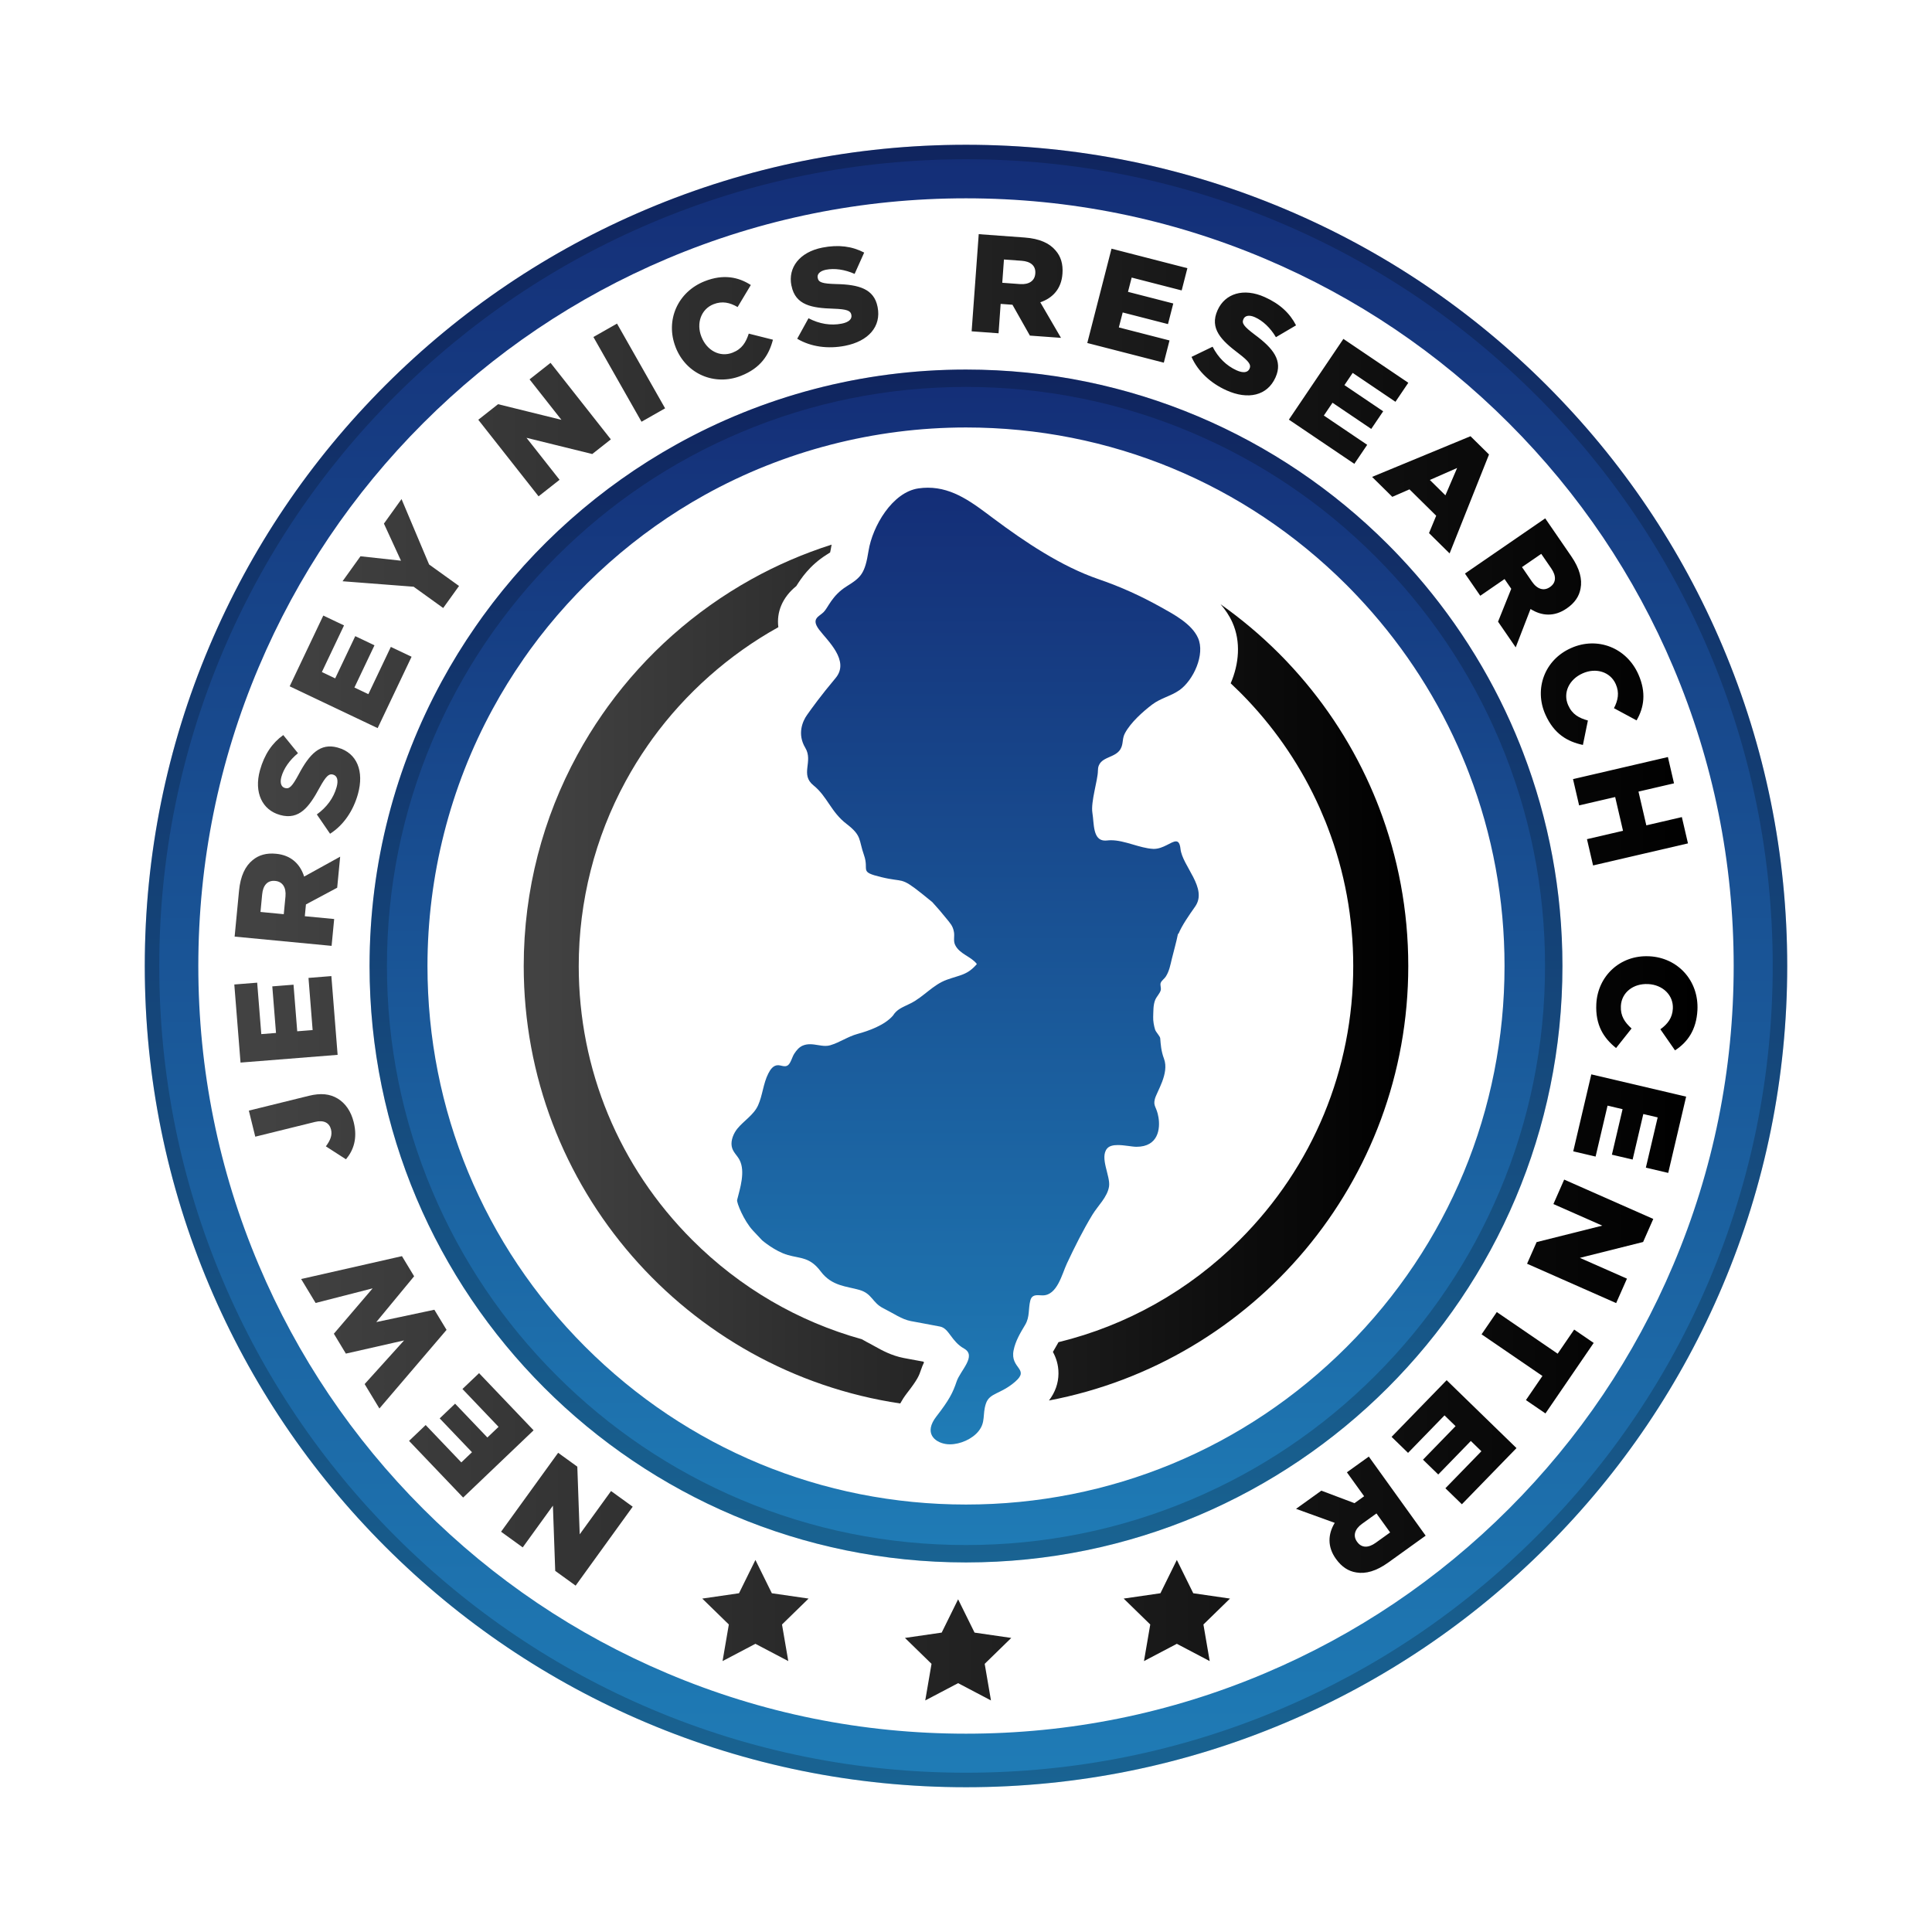
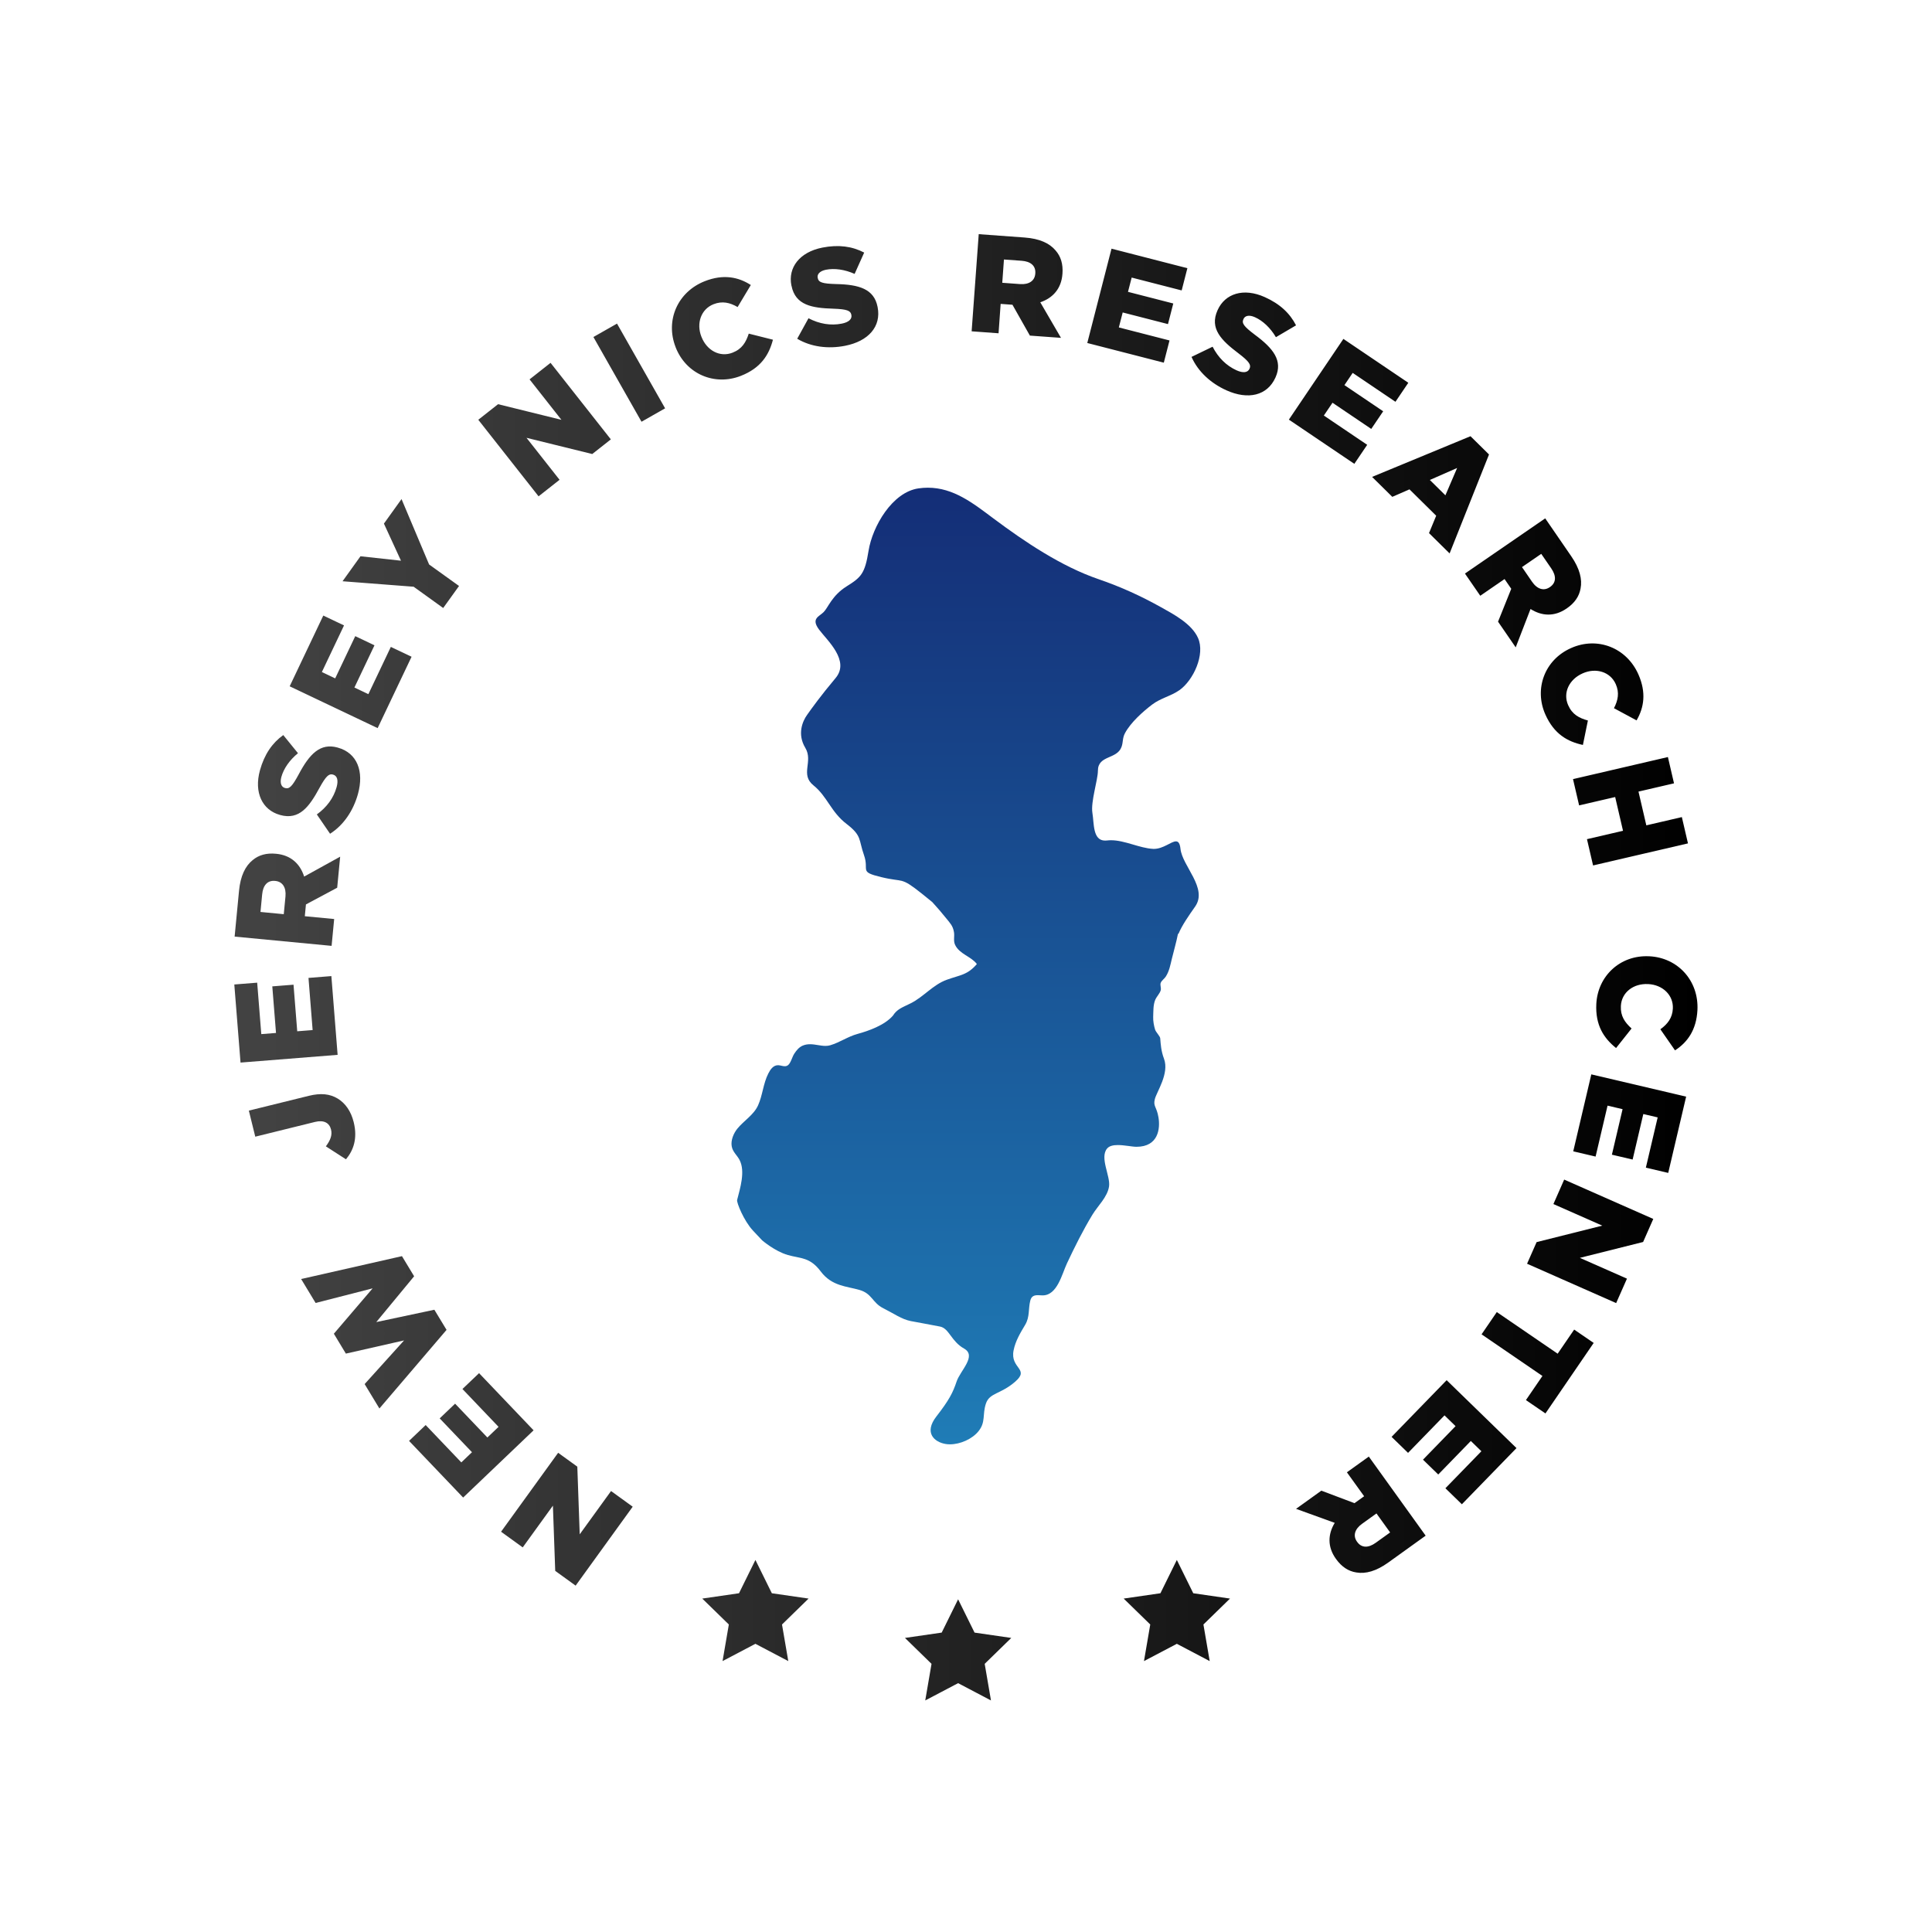
<svg xmlns="http://www.w3.org/2000/svg" version="1.1" x="0px" y="0px" viewBox="0 0 667.23 667.23" style="enable-background:new 0 0 667.23 667.23;" xml:space="preserve">
  <style type="text/css">
	.st0{fill:url(#SVGID_1_);}
	.st1{fill:url(#SVGID_00000013174890832634813140000010748353372125130428_);}
	.st2{fill:url(#SVGID_00000030452845744164600010000006190282640100167102_);}
	.st3{opacity:0.2;}
	.st4{fill:url(#SVGID_00000036950945943105421420000010644488387928544667_);}
	.st5{fill:url(#SVGID_00000087385142992654871370000013459703147901613244_);}
</style>
  <g id="Layer_1">
</g>
  <g id="Layer">
    <g>
      <linearGradient id="SVGID_1_" gradientUnits="userSpaceOnUse" x1="333.615" y1="539.6" x2="333.615" y2="127.63">
        <stop offset="0" style="stop-color:#1F7CB6" />
        <stop offset="0.995" style="stop-color:#142E77" />
      </linearGradient>
-       <path class="st0" d="M333.61,147.63c49.6,0,96.26,19.3,131.36,54.32c0.67,0.67,1.33,1.33,1.98,2.01l0.08,0.09l0.09,0.09    c0.5,0.51,0.99,1.02,1.48,1.55l0.03,0.03l0.03,0.03c14.53,15.34,26.25,32.83,34.82,52c0.94,2.11,1.89,4.34,2.81,6.63    c0.36,0.91,0.71,1.81,1.06,2.72c8.13,21.2,12.25,43.58,12.25,66.52c0,49.67-19.35,96.38-54.47,131.5    C430,500.25,383.29,519.6,333.61,519.6c-49.67,0-96.37-19.35-131.5-54.48s-54.48-81.83-54.48-131.5    c0-31.05,7.79-61.75,22.54-88.81c3.21-5.91,6.76-11.66,10.54-17.09l0.02-0.04l0.02-0.04c0.64-0.93,1.36-1.94,2.26-3.19    c15.9-21.89,36.76-40.39,60.34-53.5C270.79,155.7,302,147.63,333.61,147.63 M333.61,127.63c-36.28,0-70.37,9.38-99.98,25.85    c-26.38,14.67-49.19,34.97-66.83,59.27c-0.85,1.18-1.69,2.36-2.51,3.55c-4.23,6.08-8.13,12.41-11.69,18.95    c-15.93,29.23-24.97,62.74-24.97,98.37c0,113.75,92.23,205.98,205.98,205.98c113.77,0,205.99-92.23,205.99-205.98    c0-25.97-4.8-50.8-13.57-73.68c-0.38-0.99-0.77-1.98-1.16-2.97c-1-2.48-2.04-4.94-3.13-7.38c-9.56-21.38-22.66-40.82-38.56-57.6    c-0.6-0.64-1.2-1.27-1.81-1.89c-0.74-0.77-1.5-1.53-2.26-2.29C441.85,150.63,390.42,127.63,333.61,127.63L333.61,127.63z" />
      <linearGradient id="SVGID_00000056409866562635077560000001881511400604318881_" gradientUnits="userSpaceOnUse" x1="333.615" y1="617.23" x2="333.615" y2="50">
        <stop offset="0" style="stop-color:#1F7CB6" />
        <stop offset="0.995" style="stop-color:#142E77" />
      </linearGradient>
-       <path style="fill:url(#SVGID_00000056409866562635077560000001881511400604318881_);" d="M594.91,223.2    c-14.29-33.79-34.73-64.11-60.75-90.13s-56.34-46.46-90.13-60.75C409.02,57.51,371.87,50,333.62,50    c-38.26,0-75.41,7.51-110.42,22.32c-33.78,14.29-64.11,34.73-90.13,60.75s-46.46,56.34-60.75,90.13    C57.51,258.21,50,295.36,50,333.61c0,38.26,7.51,75.41,22.32,110.42c14.29,33.78,34.73,64.11,60.75,90.13    c26.02,26.02,56.34,46.46,90.13,60.75c35.01,14.81,72.16,22.32,110.42,22.32c38.25,0,75.4-7.51,110.41-22.32    c33.79-14.29,64.11-34.73,90.13-60.75c26.02-26.02,46.46-56.35,60.75-90.13c14.81-35.01,22.32-72.16,22.32-110.42    C617.23,295.36,609.72,258.21,594.91,223.2z M577.88,436.83c-13.35,31.58-32.46,59.93-56.79,84.26    c-24.33,24.33-52.68,43.44-84.26,56.79c-32.72,13.85-67.45,20.86-103.21,20.86c-35.77,0-70.5-7.01-103.22-20.86    c-31.58-13.35-59.93-32.46-84.26-56.79c-24.33-24.33-43.44-52.68-56.79-84.26c-13.85-32.72-20.86-67.45-20.86-103.22    c0-35.76,7.01-70.49,20.86-103.21c13.35-31.58,32.46-59.93,56.79-84.26c24.33-24.33,52.68-43.44,84.26-56.8    c32.72-13.84,67.45-20.85,103.22-20.85c35.76,0,70.49,7.01,103.21,20.85c31.58,13.36,59.93,32.47,84.26,56.8    c24.33,24.33,43.44,52.68,56.79,84.26c13.85,32.72,20.86,67.45,20.86,103.21C598.74,369.38,591.73,404.11,577.88,436.83z" />
      <linearGradient id="SVGID_00000178184453169408133050000014330394438734055860_" gradientUnits="userSpaceOnUse" x1="80.935" y1="334.07" x2="586.247" y2="334.07">
        <stop offset="0.021" style="stop-color:#424242" />
        <stop offset="1" style="stop-color:#000000" />
      </linearGradient>
      <path style="fill:url(#SVGID_00000178184453169408133050000014330394438734055860_);" d="M349.25,565.67l-9.18,8.95l2.17,12.64    l-11.35-5.97l-11.35,5.97l2.17-12.64l-9.18-8.95l12.69-1.84l5.67-11.5l5.68,11.5L349.25,565.67z M266.56,550.24l-5.67-11.5    l-5.67,11.5l-12.69,1.84l9.18,8.95l-2.17,12.64l11.35-5.97l11.35,5.97l-2.17-12.64l9.18-8.95L266.56,550.24z M412.1,550.24    l-5.67-11.5l-5.67,11.5l-12.69,1.84l9.18,8.95l-2.17,12.64l11.35-5.97l11.35,5.97l-2.17-12.64l9.18-8.95L412.1,550.24z     M200.21,529.89l-0.83-23.37l-6.62-4.79l-19.71,27.26l7.48,5.41l10.42-14.41l0.8,22.52l7.05,5.1l19.71-27.26l-7.48-5.41    L200.21,529.89z M165.45,474.23l-5.74,5.47l12.47,13.07l-3.86,3.68l-11.15-11.68l-5.32,5.08l11.15,11.68l-3.68,3.52l-12.31-12.9    l-5.74,5.47l18.68,19.57l24.33-23.22L165.45,474.23z M150.01,452.33l-20.06,4.26l13.07-15.82l-4.2-6.95l-34.82,7.9l5,8.27    l19.69-5.05l-13.39,15.67l4.15,6.87l20.1-4.56L125.93,478l5.1,8.43l23.19-27.15L150.01,452.33z M114.32,390.07    c0.5,2.01-0.26,3.77-1.78,5.83l6.94,4.47c2.56-3.06,4.08-7.14,2.67-12.83c-0.92-3.73-2.85-6.52-5.52-8.14    c-2.73-1.65-5.88-1.96-9.98-0.95l-20.71,5.11l2.22,9l20.66-5.1C111.86,386.72,113.75,387.79,114.32,390.07z M114.44,337.1    l-7.9,0.63l1.43,18.01l-5.32,0.42l-1.28-16.09l-7.33,0.58l1.28,16.09l-5.08,0.4l-1.42-17.77l-7.9,0.63l2.15,26.97l33.53-2.67    L114.44,337.1z M114.52,326.66l-33.49-3.2l1.52-15.83c0.49-5.12,2.17-8.53,4.68-10.56c2.1-1.78,4.78-2.54,8.08-2.22l0.1,0.01    c5.12,0.49,8.25,3.54,9.63,7.87l12.44-6.87l-1.03,10.72l-10.79,5.77l-0.01,0.1l-0.38,3.97l10.14,0.97L114.52,326.66z     M95.09,304.24l-0.1-0.01c-2.63-0.25-4.15,1.53-4.45,4.64l-0.58,6.08l8.04,0.77l0.59-6.12C98.89,306.44,97.53,304.47,95.09,304.24    z M96.65,281.43l0.09,0.03c6.66,1.87,10.1-2.91,13.6-9.37c2.25-4.11,3.29-4.97,4.63-4.59l0.09,0.03c1.39,0.39,1.86,1.92,1.19,4.32    c-1.05,3.75-3.39,6.94-6.83,9.42l4.57,6.67c4.68-2.98,8.01-7.94,9.62-13.68c2.2-7.87-0.27-14.2-6.89-16.05l-0.09-0.03    c-6.06-1.7-9.76,2.26-13.47,9.25c-2.27,4.2-3.23,5.13-4.71,4.72l-0.09-0.03c-1.16-0.32-1.78-1.65-1.18-3.82    c0.8-2.87,2.82-5.8,5.73-8.18l-5.08-6.26c-3.81,2.73-6.49,6.62-8.04,12.12C87.62,273.76,90.64,279.75,96.65,281.43z     M142.14,226.81l-7.16-3.4l-7.76,16.32l-4.82-2.29l6.93-14.58l-6.64-3.16l-6.93,14.58l-4.6-2.19l7.65-16.1l-7.16-3.4l-11.61,24.43    l30.38,14.44L142.14,226.81z M153.06,209.98l5.47-7.61l-10.34-7.43l-9.52-22.58l-6.08,8.47l5.89,12.81l-13.99-1.53l-6.19,8.63    l24.55,1.89L153.06,209.98z M193.25,165.7l-11.42-14.5l22.71,5.6l6.42-5.06l-20.82-26.43l-7.25,5.71l11,13.97l-21.88-5.4    l-6.83,5.38L186,171.41L193.25,165.7z M229.7,141.02l-16.61-29.26l-8.15,4.63l16.61,29.26L229.7,141.02z M233.34,119.94    c3.66,9.35,13.54,13.38,22.49,9.88c6.94-2.71,9.75-7.27,11.11-12.5l-8.35-2.1c-0.99,3.02-2.32,5.29-5.58,6.57    c-4.39,1.72-8.91-0.75-10.75-5.45l-0.04-0.09c-1.79-4.56-0.15-9.49,4.24-11.2c3-1.17,5.62-0.55,8.28,0.99l4.56-7.61    c-4.28-2.76-9.45-3.84-15.85-1.34c-9.49,3.71-13.71,13.62-10.14,22.75L233.34,119.94z M273.35,98.68    c1.33,6.79,7.14,7.7,14.48,7.93c4.68,0.16,5.92,0.7,6.18,2.07l0.02,0.09c0.28,1.41-0.88,2.52-3.33,3    c-3.82,0.75-7.72,0.1-11.48-1.86l-3.9,7.08c4.77,2.83,10.69,3.58,16.54,2.43c8.02-1.57,12.56-6.63,11.23-13.37l-0.02-0.09    c-1.21-6.18-6.41-7.7-14.33-7.86c-4.78-0.14-6.04-0.58-6.33-2.09l-0.02-0.09c-0.23-1.18,0.67-2.33,2.88-2.77    c2.92-0.57,6.45-0.09,9.88,1.44l3.3-7.36c-4.15-2.17-8.83-2.82-14.44-1.72c-7.92,1.56-11.91,6.94-10.7,13.07L273.35,98.68z     M344.86,115.1l-9.3-0.68l2.45-33.55l15.86,1.16c5.13,0.37,8.58,1.97,10.66,4.44c1.83,2.06,2.64,4.72,2.4,8.03l-0.01,0.1    c-0.37,5.13-3.35,8.33-7.65,9.8l7.15,12.28l-10.74-0.78l-6.02-10.65l-0.1-0.01l-3.98-0.29L344.86,115.1z M346.14,97.66l6.13,0.45    c3.16,0.23,5.1-1.17,5.27-3.61l0.01-0.1c0.19-2.64-1.63-4.12-4.74-4.34l-6.09-0.44L346.14,97.66z M403.9,117.58l-17.5-4.5    l1.33-5.17l15.64,4.02l1.83-7.12l-15.64-4.02l1.27-4.93l17.27,4.44l1.97-7.68l-26.2-6.74l-8.37,32.58l26.43,6.79L403.9,117.58z     M423.58,134.81c7.45,3.35,14.08,1.85,16.9-4.41l0.04-0.09c2.58-5.74-0.77-9.99-7.14-14.7c-3.82-2.88-4.59-3.96-3.96-5.37    l0.04-0.09c0.49-1.1,1.9-1.52,3.96-0.59c2.72,1.22,5.31,3.65,7.23,6.89l6.95-4.09c-2.13-4.17-5.57-7.41-10.79-9.75    c-7.36-3.31-13.73-1.22-16.29,4.47l-0.04,0.09c-2.84,6.31,1.37,10.42,7.23,14.85c3.73,2.84,4.42,3.99,3.85,5.26l-0.04,0.09    c-0.59,1.31-2.17,1.55-4.45,0.53c-3.55-1.6-6.35-4.39-8.29-8.16l-7.28,3.52C413.74,128.33,418.15,132.37,423.58,134.81z     M467.73,160.19l4.44-6.57l-14.97-10.11l2.99-4.42l13.38,9.04l4.12-6.09l-13.38-9.04l2.85-4.22l14.77,9.98l4.44-6.57l-22.42-15.15    l-18.83,27.88L467.73,160.19z M473.86,164.7l33.99-14.05l6.39,6.31l-13.61,34.17l-7.11-7.02l2.48-6l-9.23-9.11l-5.93,2.59    L473.86,164.7z M493.81,165.76l5.37,5.3l4.05-9.44L493.81,165.76z M505.93,198.08l27.72-19.06l9.01,13.11    c2.91,4.24,3.82,7.93,3.2,11.1c-0.47,2.71-2.03,5.01-4.77,6.89l-0.08,0.05c-4.24,2.91-8.6,2.59-12.43,0.15l-5.12,13.25l-6.1-8.87    l4.56-11.35l-0.05-0.08l-2.26-3.29l-8.39,5.77L505.93,198.08z M525.63,195.85l3.48,5.07c1.8,2.61,4.1,3.25,6.12,1.86l0.08-0.05    c2.18-1.5,2.2-3.84,0.43-6.42l-3.46-5.03L525.63,195.85z M542.56,223.82c-9.18,4.07-12.77,14.13-8.87,22.91    c3.02,6.81,7.7,9.41,12.98,10.54l1.72-8.44c-3.06-0.85-5.39-2.08-6.81-5.28c-1.91-4.31,0.35-8.93,4.96-10.98l0.09-0.04    c4.48-1.99,9.47-0.57,11.38,3.73c1.31,2.94,0.8,5.59-0.62,8.32l7.81,4.21c2.57-4.4,3.41-9.61,0.63-15.89    c-4.13-9.31-14.22-13.09-23.18-9.12L542.56,223.82z M545.36,278.15l12.45-2.89l2.71,11.66l-12.45,2.89l2.11,9.08l32.77-7.62    l-2.11-9.08l-12.27,2.85l-2.71-11.66l12.27-2.85l-2.11-9.08l-32.77,7.62L545.36,278.15z M569.66,330.26l-0.1,0    c-10.03-0.51-17.77,6.84-18.26,16.43c-0.38,7.44,2.62,11.87,6.82,15.26l5.35-6.75c-2.34-2.14-3.87-4.29-3.69-7.79    c0.24-4.7,4.35-7.81,9.38-7.55l0.1,0c4.9,0.25,8.71,3.77,8.47,8.47c-0.16,3.22-1.81,5.34-4.31,7.14l5.06,7.28    c4.28-2.76,7.38-7.03,7.74-13.89C586.74,338.68,579.45,330.76,569.66,330.26z M543.33,397.62l7.72,1.81l4.13-17.59l5.19,1.22    l-3.69,15.72l7.16,1.68l3.69-15.72l4.96,1.16l-4.08,17.36l7.72,1.81l6.19-26.34l-32.75-7.69L543.33,397.62z M536.48,415.83    l16.88,7.45l-22.68,5.69l-3.3,7.47l30.77,13.59l3.73-8.44l-16.27-7.18l21.85-5.48l3.51-7.96l-30.77-13.59L536.48,415.83z     M537.95,467.51l-21.02-14.38l-5.26,7.69l21.02,14.38l-5.7,8.33l6.74,4.61l16.66-24.35l-6.74-4.61L537.95,467.51z M480.59,496.23    l5.69,5.53l12.59-12.95l3.82,3.72l-11.25,11.58l5.27,5.12l11.25-11.58l3.65,3.55l-12.43,12.78l5.69,5.53l18.86-19.4l-24.12-23.45    L480.59,496.23z M472.73,503.04l19.63,27.31l-12.91,9.28c-4.17,3-7.85,3.98-11.03,3.43c-2.72-0.41-5.06-1.93-6.99-4.62l-0.06-0.08    c-3-4.17-2.77-8.54-0.41-12.43l-13.36-4.84l8.74-6.28l11.45,4.32l0.08-0.06l3.24-2.33l-5.95-8.27L472.73,503.04z M475.37,522.68    l-4.99,3.59c-2.58,1.85-3.16,4.17-1.73,6.16l0.06,0.08c1.54,2.15,3.89,2.12,6.42,0.29l4.96-3.56L475.37,522.68z" />
-       <path class="st3" d="M333.61,133.63c27,0,53.19,5.29,77.84,15.71c23.81,10.07,45.2,24.49,63.57,42.86    c18.37,18.37,32.79,39.76,42.86,63.57c10.43,24.65,15.71,50.84,15.71,77.84c0,27-5.29,53.19-15.71,77.84    c-10.07,23.81-24.49,45.2-42.86,63.57c-18.37,18.37-39.76,32.79-63.57,42.86c-24.65,10.43-50.84,15.71-77.84,15.71    s-53.19-5.29-77.84-15.71c-23.81-10.07-45.2-24.49-63.57-42.86c-18.37-18.37-32.79-39.76-42.86-63.57    c-10.43-24.65-15.71-50.84-15.71-77.84c0-27,5.29-53.19,15.71-77.84c10.07-23.81,24.49-45.2,42.86-63.57    c18.37-18.37,39.76-32.79,63.57-42.86C280.43,138.92,306.61,133.63,333.61,133.63 M333.61,127.63    c-113.76,0-205.98,92.22-205.98,205.98c0,113.76,92.22,205.98,205.98,205.98S539.6,447.38,539.6,333.62    C539.6,219.85,447.38,127.63,333.61,127.63L333.61,127.63z" />
-       <path class="st3" d="M333.61,55c37.61,0,74.1,7.37,108.45,21.89c33.18,14.03,62.97,34.12,88.56,59.71    c25.59,25.59,45.68,55.39,59.71,88.56c14.53,34.35,21.89,70.83,21.89,108.45c0,37.61-7.37,74.1-21.89,108.45    c-14.03,33.18-34.12,62.97-59.71,88.56s-55.39,45.68-88.56,59.71c-34.35,14.53-70.83,21.89-108.45,21.89s-74.1-7.37-108.45-21.89    c-33.18-14.03-62.97-34.12-88.56-59.71s-45.68-55.39-59.71-88.56C62.37,407.72,55,371.23,55,333.62    c0-37.61,7.37-74.1,21.89-108.45c14.03-33.18,34.12-62.97,59.71-88.56c25.59-25.59,55.39-45.68,88.56-59.71    C259.51,62.37,296,55,333.61,55 M333.61,50C176.98,50,50,176.98,50,333.62s126.98,283.61,283.61,283.61    s283.61-126.98,283.61-283.61S490.25,50,333.61,50L333.61,50z" />
      <linearGradient id="SVGID_00000137815820367846820880000015124628128083873723_" gradientUnits="userSpaceOnUse" x1="180.863" y1="336.374" x2="486.367" y2="336.374">
        <stop offset="0.021" style="stop-color:#424242" />
        <stop offset="1" style="stop-color:#000000" />
      </linearGradient>
-       <path style="fill:url(#SVGID_00000137815820367846820880000015124628128083873723_);" d="M362.27,483.67    c2.14-2.83,3.26-5.94,3.28-9.29c0.03-3.16-0.93-5.68-1.92-7.48c0.4-0.74,0.9-1.58,1.4-2.44l0.18-0.31    c0.12-0.21,0.22-0.42,0.34-0.62c23.51-5.74,45.08-17.8,62.63-35.35c25.26-25.26,39.17-58.85,39.17-94.57    c0-16.5-2.96-32.6-8.8-47.84c-0.25-0.65-0.51-1.3-0.76-1.96c-0.67-1.65-1.35-3.25-2.02-4.77c-6.16-13.78-14.59-26.37-25.04-37.4    l-0.03-0.03l-0.03-0.03c-0.34-0.36-0.68-0.72-1.03-1.07l-0.08-0.08l-0.08-0.08c-0.46-0.48-0.94-0.96-1.41-1.43    c-1-1-2.01-1.97-3.04-2.93c2.87-6.67,3.58-14.35,0.59-21.03c-1.07-2.38-2.49-4.45-4.08-6.27c7.13,5.03,13.81,10.65,19.97,16.79    c0.56,0.56,1.13,1.13,1.68,1.7c0.45,0.46,0.9,0.93,1.34,1.4c11.79,12.44,21.51,26.86,28.59,42.71c0.81,1.81,1.58,3.63,2.32,5.47    c0.29,0.73,0.58,1.47,0.86,2.2c6.5,16.97,10.06,35.38,10.06,54.64C486.37,408.18,432.94,470.25,362.27,483.67z M318.08,473.05    c0.3-0.9,0.65-1.74,1.03-2.53c-0.07-0.09-0.14-0.18-0.21-0.27c-0.62-0.11-1.25-0.23-1.87-0.34c-1.66-0.3-3.37-0.61-4.95-0.92    c-4.24-0.84-7.42-2.6-10.21-4.16c-0.89-0.5-1.74-0.97-2.58-1.39c-0.59-0.3-1.14-0.61-1.66-0.93    c-21.94-6.09-42.04-17.76-58.58-34.3c-25.26-25.26-39.18-58.85-39.18-94.57c0-22.33,5.6-44.41,16.21-63.86    c2.31-4.25,4.86-8.38,7.58-12.29l0.02-0.03l0.02-0.03c0.45-0.66,0.97-1.38,1.61-2.28c11.44-15.75,26.44-29.06,43.4-38.49    c0.03-0.02,0.06-0.03,0.1-0.05c-0.69-5.25,1.41-10.33,6.2-14.21c1.58-2.49,4.51-7.1,10.54-10.88c0.5-0.31,0.87-0.55,1.14-0.73    c0.12-0.53,0.29-1.36,0.5-2.64c0-0.02,0.01-0.04,0.01-0.06c-9.69,3.09-18.97,7.1-27.72,11.97    c-19.56,10.88-36.48,25.93-49.56,43.95c-0.63,0.88-1.25,1.75-1.86,2.63c-3.14,4.51-6.03,9.2-8.67,14.05    c-11.81,21.68-18.52,46.53-18.52,72.95c0,76.63,56.45,140.09,130.03,151.06c0.62-1.14,1.37-2.31,2.29-3.51    C317,476.29,317.41,475.05,318.08,473.05z" />
      <linearGradient id="SVGID_00000099631893821408760600000018187135049253474471_" gradientUnits="userSpaceOnUse" x1="333.615" y1="498.789" x2="333.615" y2="168.441">
        <stop offset="0" style="stop-color:#1F7CB6" />
        <stop offset="0.995" style="stop-color:#142E77" />
      </linearGradient>
      <path style="fill:url(#SVGID_00000099631893821408760600000018187135049253474471_);" d="M350.05,466.36c0.65-3.28,2.32-6,4-8.83    c1.66-2.8,1.02-5.4,1.77-8.37c0.4-1.57,1.38-1.86,2.64-1.86c0.42,0,0.87,0.03,1.33,0.06c0.1,0.01,0.19,0.01,0.29,0.01    c5.06,0,6.66-7.34,8.39-11.03c2.7-5.75,5.53-11.43,8.82-16.86c1.85-3.04,5.21-6.11,5.73-9.77c0.51-3.58-3.33-9.94-0.66-13.08    c0.78-0.91,2.16-1.18,3.7-1.18c2.29,0,4.92,0.6,6.43,0.6c7.6,0,8.23-6.33,7.6-10.14c-0.63-3.78-1.9-3.78-1.26-6.32    c0.63-2.54,5.06-8.87,3.17-13.93c-1.03-2.75-1.13-4.94-1.31-7.08c-0.06-0.74-1.48-2.09-1.77-3c-0.4-1.28-0.72-3.04-0.66-4.38    c0.08-1.91-0.04-4.1,0.71-5.9c0.46-1.12,1.6-2.2,1.9-3.33c0.2-0.75-0.27-1.75-0.03-2.48c0.28-0.82,1.29-1.47,1.77-2.22    c1.22-1.91,1.57-3.95,2.09-6.11c0.75-3.07,1.52-5.65,2.13-8.68c0.05,0.01,0.11,0.02,0.16,0.03c1.25-2.98,3.5-6.21,5.77-9.44    c4.43-6.34-4.44-13.95-5.07-19.91c-0.21-1.94-0.75-2.59-1.57-2.59c-1.63,0-4.35,2.6-7.63,2.6c-0.1,0-0.21,0-0.31-0.01    c-4.62-0.25-9.76-2.98-14.48-2.98c-0.46,0-0.91,0.03-1.36,0.08c-0.24,0.03-0.46,0.04-0.68,0.04c-4.33,0-3.78-5.94-4.39-9.55    c-0.63-3.81,1.9-11.41,1.9-14.57c0-5.46,6.58-3.85,8.16-8.24c0.61-1.7,0.26-3,1.2-4.76c1.95-3.64,6.11-7.38,9.38-9.86    c2.93-2.23,6.48-2.91,9.44-4.99c4.74-3.35,8.96-12.3,6.38-18.04c-2.19-4.87-8.36-8.13-12.7-10.55c-7.07-3.95-14.03-7.11-21.7-9.74    c-12.82-4.39-25.52-12.94-36.3-21c-6.99-5.23-13.74-10.57-22.58-10.57c-1.04,0-2.11,0.07-3.21,0.23    c-9.13,1.3-15.93,13.19-17.27,21.51c-1.27,7.92-2.53,9.19-7.6,12.34c-5.07,3.18-6.34,7.3-7.92,8.88    c-1.59,1.59-4.43,2.21-1.59,6.03c2.85,3.8,10.77,10.76,5.7,16.77c-5.07,6.02-8.24,10.46-9.82,12.68    c-1.58,2.22-3.48,6.64-0.63,11.39c2.85,4.75-1.9,9.19,2.85,12.99c4.75,3.81,6.02,9.19,11.41,13.3c5.38,4.12,4.11,5.39,6.02,10.78    c1.9,5.39-1.9,5.7,6.01,7.6c7.92,1.92,6.43-0.31,13.98,5.7c1.21,0.97,2.42,1.94,3.59,2.91c1.68,1.84,3.31,3.72,4.85,5.65    c1.27,1.59,2.26,2.5,2.64,4.72c0.26,1.53-0.29,2.97,0.4,4.42c1.52,3.2,5.54,3.97,7.51,6.61c-3.33,3.82-5.51,3.68-10.35,5.41    c-4.82,1.72-8.06,5.96-12.59,8.19c-3.04,1.5-4.61,1.96-6.07,4.24c-2.88,3.29-8.29,5.22-12.2,6.29c-3.37,0.92-6.1,2.93-9.44,3.92    c-0.54,0.16-1.09,0.22-1.65,0.22c-1.72,0-3.51-0.58-5.32-0.58c-0.87,0-1.74,0.13-2.62,0.52c-1.21,0.55-2.07,1.6-2.83,2.76    c-0.69,1.03-1.19,3.21-2.14,3.94c-0.37,0.29-0.75,0.38-1.15,0.38c-0.71,0-1.45-0.31-2.21-0.35c-0.05,0-0.1,0-0.14,0    c-1.62,0-2.63,1.51-3.31,2.85c-1.78,3.5-1.97,7.52-3.54,11c-1.51,3.34-4.89,5.28-7.15,8.05c-1.29,1.58-2.32,4-1.96,6.08    c0.34,2,1.85,3.07,2.72,4.76c2.05,3.98,0.17,9.78-0.85,13.81c-0.22,0.85,2.31,7.18,5.48,10.57l3.17,3.37c0,0,4.43,3.8,8.87,5.06    c4.43,1.27,7.6,0.64,11.39,5.71c3.81,5.06,8.88,5.06,13.31,6.34c4.44,1.26,4.44,4.43,8.24,6.32c3.8,1.91,6.33,3.81,9.5,4.44    c3.16,0.62,6.96,1.26,10.13,1.9c3.17,0.64,3.8,5.08,8.29,7.6c4.49,2.54-1.33,7.6-2.59,11.41c-1.27,3.79-2.53,6.32-6.97,12.03    c-4.43,5.71-0.63,8.87,3.17,9.51c0.49,0.08,0.99,0.12,1.51,0.12c3.55,0,7.68-1.8,9.89-4.56c2.53-3.16,1.26-5.71,2.53-9.5    c1.26-3.81,5.07-3.17,10.14-7.6C355.76,472.69,348.79,472.69,350.05,466.36z" />
    </g>
  </g>
</svg>